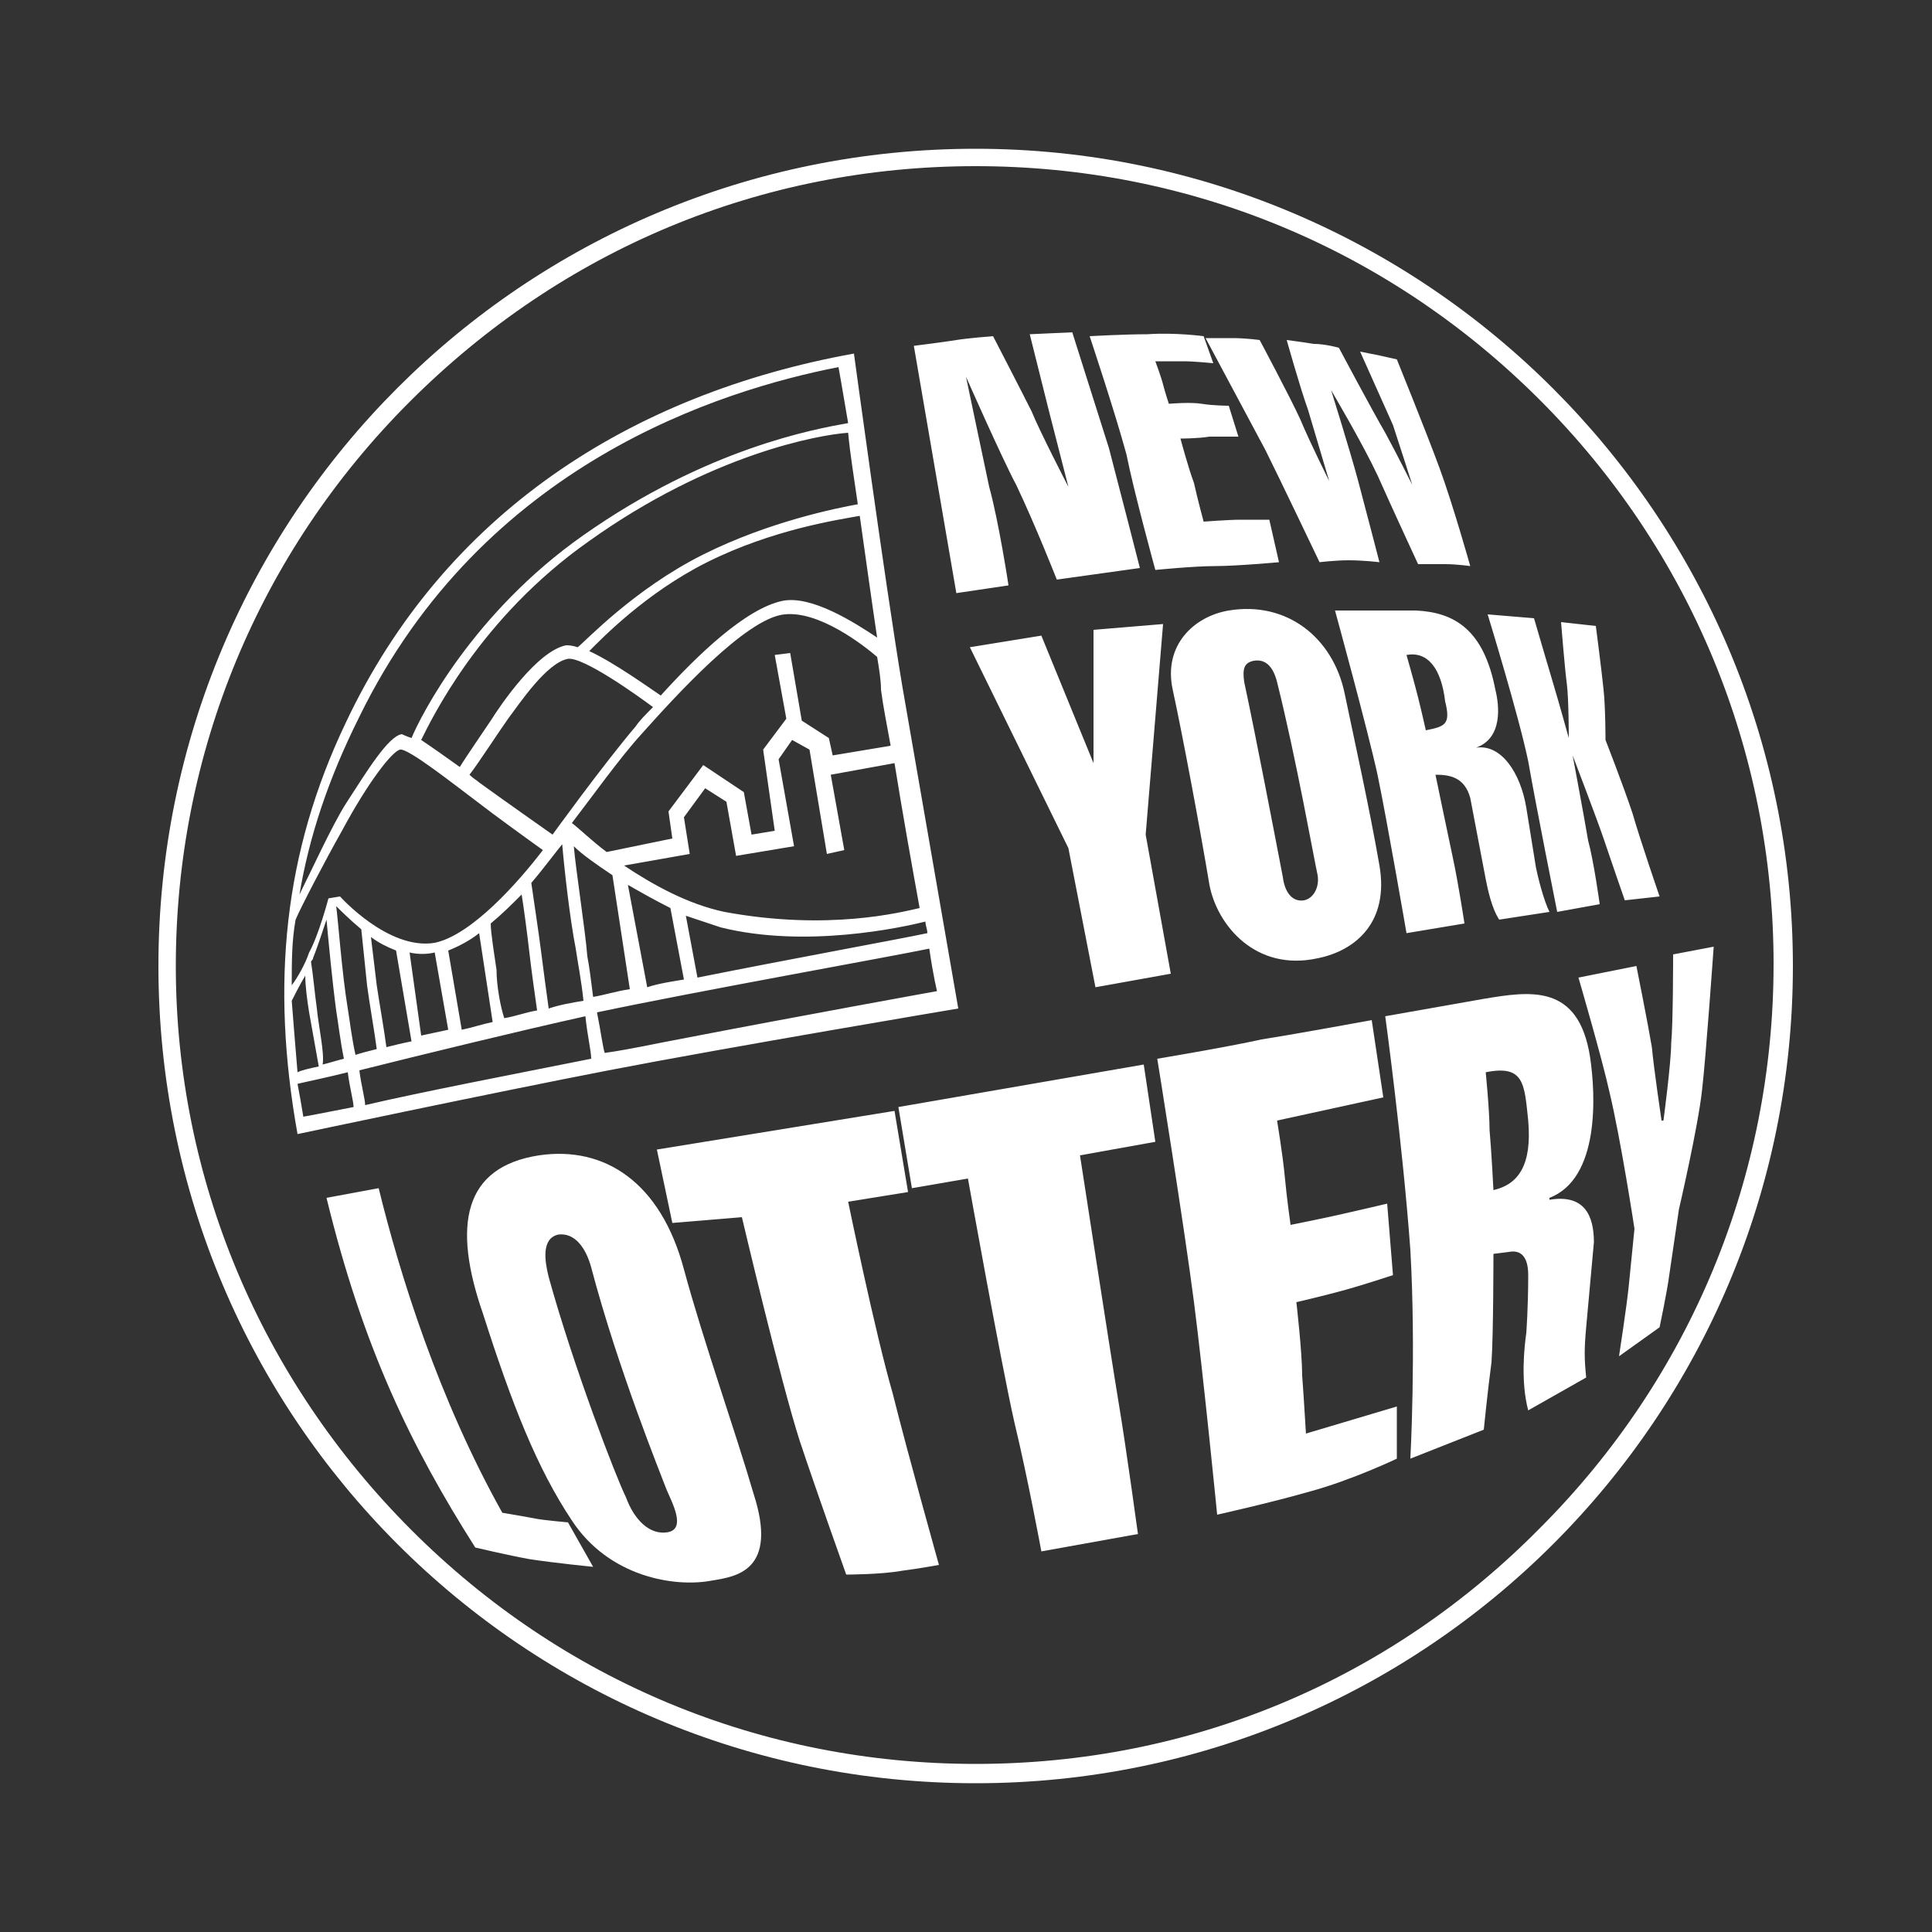
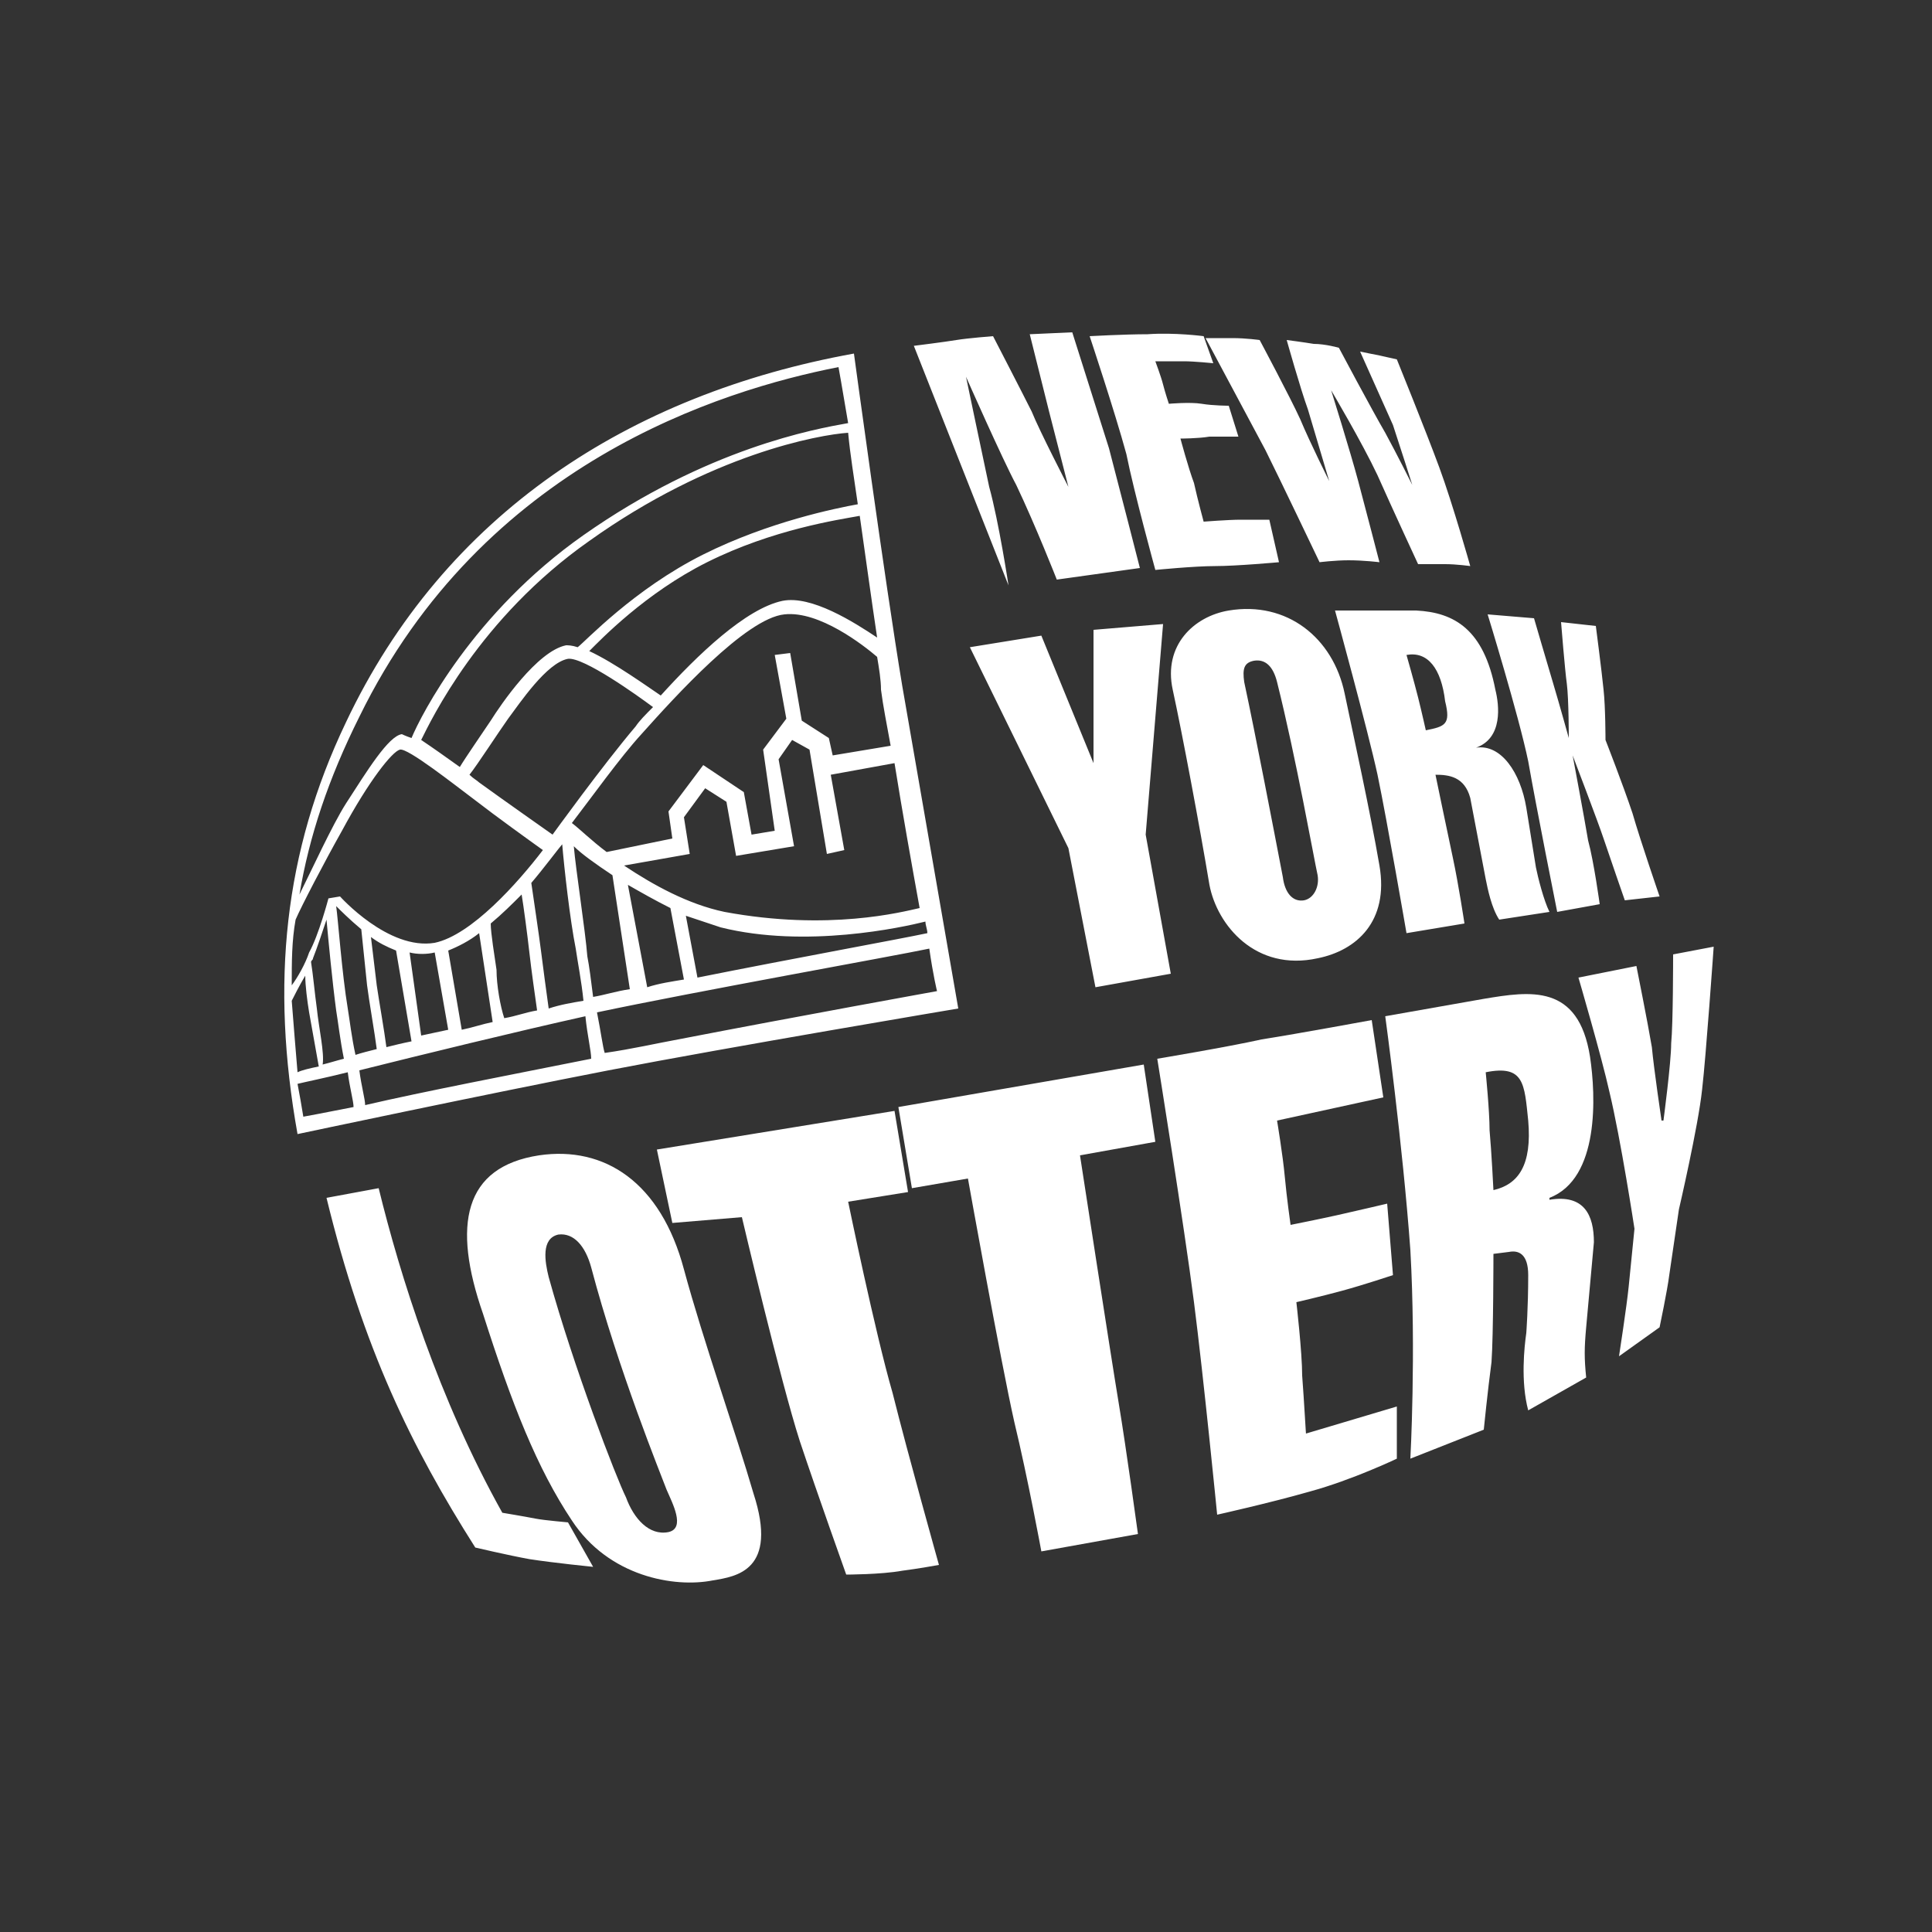
<svg xmlns="http://www.w3.org/2000/svg" version="1.1" id="sym01" x="0" y="0" viewBox="0 0 100 100" xml:space="preserve">
  <rect x="0" y="0" width="100" height="100" fill="#333333" stroke="none" />
  <style>.st0{fill:#fff}</style>
  <path class="st0" d="M27.7 78.6c-.5-.1-1.7-.3-1.7-.3-3.3-5.9-5.3-12.3-6.4-16.8l-2.7.5c1.9 7.8 4.4 12.9 7.7 18.1 0 0 1.7.4 2.8.6 1.3.2 3.3.4 3.3.4l-1.3-2.3c.1 0-1.2-.1-1.7-.2m7.7-12.9c-1.2-4.5-4.1-6.4-7.5-5.9-3.9.6-4.5 3.6-2.9 8.2 1.5 4.7 2.8 8 4.6 10.7 1.9 2.9 5.3 3.5 7.3 3.1 1.2-.2 3.4-.5 2.1-4.5-.9-3.1-2.6-7.9-3.6-11.6m-.8 13.6c-1 .2-1.8-.7-2.2-1.8-.5-1-2.7-6.7-4-11.4-.2-.8-.4-2 .5-2.2.8-.1 1.4.6 1.7 1.7 1.4 5.3 3.6 10.7 3.9 11.5.3.7 1 2 .1 2.2m32.8-8.1c0-1.2-.3-3.8-.3-3.8s1.3-.3 2.4-.6c1.1-.3 2.6-.8 2.6-.8l-.3-3.7s-1.7.4-2.6.6c-.9.2-2.4.5-2.4.5s-.2-1.4-.3-2.5c-.1-1.1-.4-2.9-.4-2.9l5.5-1.2-.6-4s-3.8.7-5.7 1c-1.8.4-5.4 1-5.4 1s1.4 8.7 1.9 12.6c.5 3.9 1.2 11 1.2 11s2.7-.6 4.8-1.2c2.2-.6 4.5-1.7 4.5-1.7v-2.7l-4.7 1.4c0 .2-.1-1.7-.2-3m15.1-6.9c0-1.4-.5-2.5-2.3-2.2V62c2.6-1 2.4-5.3 2.1-7.3-.6-3.8-3.1-3.4-5.5-3l-5.1.9s.9 6.6 1.3 12.1c.3 5.3 0 10.8 0 10.8l3.8-1.5s.2-2 .4-3.5c.1-1.4.1-5.6.1-5.6l.8-.1c.5-.1 1 .1 1 1.2 0 1.7-.1 3-.1 3-.1.7-.3 2.5.1 4l3-1.7c-.1-1-.1-1.5 0-2.6l.4-4.4zm-5.2-2.7s-.1-2-.2-3.1c0-1-.2-3-.2-3 2-.4 2 .6 2.2 2.5.2 2.3-.5 3.3-1.8 3.6" />
-   <path class="st0" d="M86.5 54c0 1-.4 4-.4 4H86s-.4-2.7-.5-3.8c-.2-1.2-.8-4.2-.8-4.2l-3 .6s1.2 4.1 1.6 5.9c.6 2.5 1.3 7.1 1.3 7.1l-.3 3c-.1 1-.5 3.6-.5 3.6l2.1-1.5s.4-1.9.5-2.7c.1-.7.5-3.4.5-3.4s1-4.3 1.2-6.2c.2-1.7.6-7.4.6-7.4l-2.1.4c0 .2 0 3.6-.1 4.6M52.2 30.3s-.5-3.3-1-5.1c-.3-1.4-1.2-5.7-1.2-5.7s1.9 4.3 2.6 5.6c1 2.1 2.1 4.9 2.1 4.9l4.3-.6s-1.1-4.3-1.6-6.2c-.6-1.9-1.9-6-1.9-6l-2.2.1 1 4 1 3.9s-1.5-2.9-1.9-3.9c-.5-1-2-3.9-2-3.9s-1.3.1-1.9.2c-.6.1-2.2.3-2.2.3l2.2 12.8 2.7-.4zm7.6-.8s2-.2 3.1-.2 3.3-.2 3.3-.2l-.5-2.2h-1.5c-.6 0-1.9.1-1.9.1s-.3-1.1-.5-2c-.3-.8-.7-2.3-.7-2.3s.9 0 1.5-.1h1.5l-.5-1.6s-.8 0-1.4-.1-1.7 0-1.7 0-.2-.6-.3-1c-.1-.4-.4-1.2-.4-1.2h1.5c.5 0 1.5.1 1.5.1l-.5-1.4s-1.5-.2-2.9-.1c-1.2 0-3 .1-3 .1s1.3 3.9 1.9 6.1c.4 2 1.5 6 1.5 6m8.5-.4s.8-.1 1.5-.1c.8 0 1.6.1 1.6.1s-.7-2.7-1.1-4.2c-.4-1.5-1.4-4.7-1.4-4.7s1.6 2.7 2.4 4.4c.8 1.8 2.1 4.6 2.1 4.6h1.4c.6 0 1.3.1 1.3.1s-.9-3.2-1.6-5.1-2.2-5.6-2.2-5.6l-.9-.2-1-.2s1.3 2.9 1.7 3.8c.3.9 1 3.1 1 3.1s-.8-1.6-1.4-2.7c-.7-1.2-2.4-4.4-2.4-4.4s-.7-.2-1.3-.2c-.6-.1-1.4-.2-1.4-.2s.7 2.5 1.1 3.6c.3 1 1.1 3.7 1.1 3.7s-1-2-1.5-3.2c-.5-1.1-2.1-4.1-2.1-4.1s-.7-.1-1.4-.1h-1.4s2.3 4.3 3.1 5.8c.7 1.4 2.8 5.8 2.8 5.8m-14.4 3.8l-3.7.6 5.1 10.4 1.4 7.2 3.9-.7-1.3-7.2.9-10.9-3.6.3v6.9zm9.7-1.3c-1.8.3-3.4 1.8-2.9 4.1s1.4 7.1 1.9 10.1c.4 2.1 2.4 4.5 5.6 3.8 2-.4 3.7-1.9 3.2-4.8s-1.3-6.5-1.8-8.9c-.6-2.9-3-4.8-6-4.3m3.9 15c-.6.1-1-.4-1.1-1.2-.5-2.6-1.4-7.3-2-10.1-.1-.7 0-1 .5-1.1.6-.1 1 .3 1.2 1.1 1 4 1.9 9.1 2.1 10 .1.6-.2 1.2-.7 1.3m8.6-5.3l.8 4.2c.1.5.3 1.5.7 2.1l2.6-.4c-.3-.6-.6-1.8-.7-2.3l-.5-3.1c-.3-1.8-1.3-3.3-2.6-3.1 1.4-.5 1.2-2.2 1-3-.6-3.1-2.1-4-4.1-4.1h-4.2s1.7 6.2 2.2 8.5c.5 2.4 1.5 8.2 1.5 8.2l3-.5s-.3-2-.6-3.4-.9-4.3-.9-4.3c.7 0 1.5.1 1.8 1.2m-2.3-3.5s-.2-.9-.4-1.7c-.2-.8-.6-2.2-.6-2.2 1.1-.2 1.8.7 2 2.4.3 1.2 0 1.3-1 1.5m6.8 9.4l2.2-.4s-.3-2.2-.6-3.3c-.2-1.2-.8-4.4-.8-4.4s1.3 3.4 1.6 4.3c.3.9 1.1 3.2 1.1 3.2l1.8-.2s-1-2.9-1.4-4.3c-.5-1.5-1.4-3.8-1.4-3.8s0-1.7-.1-2.6c-.1-1-.4-3.3-.4-3.3l-1.8-.2s.2 2.5.3 3.2c.1.8.1 2.8.1 2.8s-.5-1.8-.8-2.8c-.3-1-1-3.4-1-3.4l-2.4-.2s1.6 5.2 2.1 7.6c.4 2.3 1.5 7.8 1.5 7.8m-31 5l-2.9-16.7c-.9-5.4-2.5-17.2-2.5-17.2-11.6 2.1-21.2 8.3-26.3 19.1-3.2 6.7-3.9 13.5-2.5 21.3 0 0 9.9-2.1 16.1-3.3 6.2-1.2 18.1-3.2 18.1-3.2m-33.9 5.6c-.1-.6-.2-1.2-.3-1.7.4-.1 1.4-.3 2.6-.6.1.8.3 1.5.3 1.8-1.5.3-2.6.5-2.6.5m-.4-10.2c.3-.7 1.5-3 2.4-4.6 1.4-2.6 2.6-4.1 3-4.2.4-.1 2.8 1.8 4 2.7.9.7 2.7 2 3.4 2.5-1.3 1.7-3.7 4.4-5.6 4.8-2.4.4-4.9-2.4-4.9-2.4l-.6.1s-.5 1.9-1 2.8c-.2.6-.6 1.3-.9 1.7 0-1.2 0-2.3.2-3.4m7.9 1.6c.5-.2 1.1-.5 1.6-.9l.7 4.6c-.5.1-1.1.3-1.6.4l-.7-4.1zm2.5 1c-.1-.7-.3-1.9-.3-2.4.6-.5 1.1-1 1.6-1.5.1.6.3 2.1.4 3 .1.9.3 2.3.4 3-.6.1-1.1.3-1.7.4-.2-.6-.4-1.7-.4-2.5m7.2-12.6c-1.7 2-4.3 5.6-4.3 5.6s-2.7-1.9-3.8-2.7c-.1-.1-.3-.2-.5-.4.4-.5 1.5-2.2 2-2.9.6-.8 2-2.9 3.1-3.1.8-.1 3.6 1.9 4.4 2.5-.4.4-.7.7-.9 1M19.5 51l-.3-2.5c.4.3.8.5 1.3.7l.8 4.7c-.5.1-.9.2-1.3.3-.1-.8-.4-2.5-.5-3.2m1.7-1.7c.4.1.9.1 1.3 0l.7 4c-.5.1-.9.2-1.4.3l-.6-4.3zm-4.8 2.9c-.1-.7-.2-1.8-.3-2.4 0-.1.1-.1.1-.2.2-.5.5-1.4.7-2 .1 1.1.3 3.2.5 4.7.1.6.2 1.5.4 2.5-.4.1-.7.2-1.1.3.1-.6-.2-1.9-.3-2.9m1.6 0c-.3-1.8-.5-4.6-.6-5.3.2.2.7.7 1.3 1.2L19 51c.1.8.4 2.5.5 3.3-.4.1-.8.2-1.1.3-.2-.9-.3-1.8-.4-2.4m10.4 0c-.1-.7-.3-2.2-.4-3-.1-.8-.4-2.8-.5-3.5.6-.7 1.5-1.9 1.6-2 .1 1.2.4 3.9.7 5.4.1.7.3 1.7.4 2.7-.6.1-1.2.2-1.8.4m2-2.7c-.1-1.3-.6-4.5-.7-5.7.4.4 1.1.9 2 1.5l.9 5.9c-.7.1-1.3.3-1.9.4-.1-.8-.2-1.6-.3-2.1m2.1-3.7c.7.4 1.4.8 2.2 1.2l.7 3.7c-.6.1-1.3.2-1.9.4l-1-5.3zm-16.7 4.7c0 .5.1 1.3.2 1.9.1.6.4 2.2.5 2.8-.5.1-.9.2-1.1.3-.1-1.2-.2-2.4-.3-3.7.1-.2.4-.8.7-1.3m20.3.1l-.6-3.2 1.8.6c4.4 1.1 9.4 0 10.6-.3 0 .2.1.4.1.6-1.4.3-6.9 1.3-11.9 2.3m1.4-3.4c-1.9-.4-3.7-1.4-5.2-2.4l3.4-.6-.3-1.9 1.1-1.5 1.1.7.5 2.8 3-.5-.8-4.5.7-1 .9.5.9 5.4.9-.2-.7-3.9 3.3-.6c.4 2.5.9 5.3 1.3 7.5-.9.2-4.7 1.2-10.1.2m5.6-8.1l-.2-.9-1.4-.9-.6-3.5-.8.1.6 3.3-1.2 1.6.6 4.2-1.2.2-.4-2.2-2.1-1.4-1.8 2.4.2 1.4-3.4.7c-.8-.6-1.4-1.2-1.8-1.5 1-1.3 2.5-3.4 3.6-4.6 1.7-1.9 5.4-6 7.4-6.2 1.8-.2 4.1 1.6 4.8 2.2.1.6.2 1.2.2 1.7.1.8.3 1.8.5 2.9l-3 .5zm-2.6-8c-1.9.4-4.4 2.8-6.3 4.9-.6-.4-2.4-1.7-3.7-2.3.6-.6 2.9-3 6.1-4.6 3.4-1.7 6.8-2.2 7.9-2.4.3 2.1.6 4.3.9 6.3-1.2-.8-3.4-2.2-4.9-1.9m-4.1-2.4c-3.6 1.8-6.1 4.5-6.5 4.8-.3-.1-.5-.1-.6-.1-1.5.3-3.4 3.1-3.9 3.9-.4.6-1.3 1.9-1.6 2.4-.7-.5-1.4-1-2-1.4.5-1 3-6.3 8.7-10.3 6.3-4.5 11.9-5.5 13.4-5.6.1 1.1.3 2.3.5 3.7-1.1.2-4.6.9-8 2.6m-6.2-1c-5.7 4-8.4 9.3-8.9 10.5-.3-.1-.5-.2-.5-.2-.7.1-1.8 1.9-2.9 3.6-.7 1.1-1.8 3.5-2.4 4.7.5-3 1.5-6 3.1-9.2C25 24 37.3 20.2 43.4 19c0 0 .2 1.1.5 2.9-1.7.3-7.3 1.3-13.7 5.8M18.9 57.2c0-.3-.2-1-.3-1.8 3.2-.8 8.1-2 11.7-2.8.1 1 .3 1.8.3 2.2-4 .8-8.7 1.7-11.7 2.4m12-4.8c5.2-1.1 15.3-2.9 17.2-3.3.2 1.4.4 2.2.4 2.2s-7.2 1.3-13.4 2.5c-1.1.2-2.4.5-3.8.7-.1-.3-.2-1.1-.4-2.1m13 9.8l3.1-.5-.7-4.2-12.3 2 .8 3.8 3.6-.3s2 8.5 3 11.6c.9 2.7 2.4 6.9 2.4 6.9s1.8 0 2.9-.2c.8-.1 1.9-.3 1.9-.3s-1.6-5.7-2.4-8.9c-.9-3.1-2.3-9.9-2.3-9.9m15.3-7.1l-12.7 2.2.7 4.2 2.9-.5s1.7 9.5 2.4 12.6c.7 2.9 1.4 6.7 1.4 6.7l5-.9s-.6-4.4-1-6.8c-.4-2.4-2-12.8-2-12.8l3.9-.7-.6-4z" />
-   <path class="st0" d="M50.5 8.6c11.1 0 21.4 4.3 29.2 12.1 7.8 7.8 12.1 18.2 12.1 29.2s-4.3 21.4-12.1 29.2C71.9 87 61.6 91.3 50.5 91.3S29.1 87 21.3 79.2C13.5 71.4 9.1 61 9.1 50s4.3-21.4 12.1-29.2c7.9-7.9 18.2-12.2 29.3-12.2m0-.9C27.1 7.7 8.2 26.6 8.2 50s18.9 42.3 42.3 42.3 42.3-19 42.3-42.3-19-42.3-42.3-42.3" />
+   <path class="st0" d="M86.5 54c0 1-.4 4-.4 4H86s-.4-2.7-.5-3.8c-.2-1.2-.8-4.2-.8-4.2l-3 .6s1.2 4.1 1.6 5.9c.6 2.5 1.3 7.1 1.3 7.1l-.3 3c-.1 1-.5 3.6-.5 3.6l2.1-1.5s.4-1.9.5-2.7c.1-.7.5-3.4.5-3.4s1-4.3 1.2-6.2c.2-1.7.6-7.4.6-7.4l-2.1.4c0 .2 0 3.6-.1 4.6M52.2 30.3s-.5-3.3-1-5.1c-.3-1.4-1.2-5.7-1.2-5.7s1.9 4.3 2.6 5.6c1 2.1 2.1 4.9 2.1 4.9l4.3-.6s-1.1-4.3-1.6-6.2c-.6-1.9-1.9-6-1.9-6l-2.2.1 1 4 1 3.9s-1.5-2.9-1.9-3.9c-.5-1-2-3.9-2-3.9s-1.3.1-1.9.2c-.6.1-2.2.3-2.2.3zm7.6-.8s2-.2 3.1-.2 3.3-.2 3.3-.2l-.5-2.2h-1.5c-.6 0-1.9.1-1.9.1s-.3-1.1-.5-2c-.3-.8-.7-2.3-.7-2.3s.9 0 1.5-.1h1.5l-.5-1.6s-.8 0-1.4-.1-1.7 0-1.7 0-.2-.6-.3-1c-.1-.4-.4-1.2-.4-1.2h1.5c.5 0 1.5.1 1.5.1l-.5-1.4s-1.5-.2-2.9-.1c-1.2 0-3 .1-3 .1s1.3 3.9 1.9 6.1c.4 2 1.5 6 1.5 6m8.5-.4s.8-.1 1.5-.1c.8 0 1.6.1 1.6.1s-.7-2.7-1.1-4.2c-.4-1.5-1.4-4.7-1.4-4.7s1.6 2.7 2.4 4.4c.8 1.8 2.1 4.6 2.1 4.6h1.4c.6 0 1.3.1 1.3.1s-.9-3.2-1.6-5.1-2.2-5.6-2.2-5.6l-.9-.2-1-.2s1.3 2.9 1.7 3.8c.3.9 1 3.1 1 3.1s-.8-1.6-1.4-2.7c-.7-1.2-2.4-4.4-2.4-4.4s-.7-.2-1.3-.2c-.6-.1-1.4-.2-1.4-.2s.7 2.5 1.1 3.6c.3 1 1.1 3.7 1.1 3.7s-1-2-1.5-3.2c-.5-1.1-2.1-4.1-2.1-4.1s-.7-.1-1.4-.1h-1.4s2.3 4.3 3.1 5.8c.7 1.4 2.8 5.8 2.8 5.8m-14.4 3.8l-3.7.6 5.1 10.4 1.4 7.2 3.9-.7-1.3-7.2.9-10.9-3.6.3v6.9zm9.7-1.3c-1.8.3-3.4 1.8-2.9 4.1s1.4 7.1 1.9 10.1c.4 2.1 2.4 4.5 5.6 3.8 2-.4 3.7-1.9 3.2-4.8s-1.3-6.5-1.8-8.9c-.6-2.9-3-4.8-6-4.3m3.9 15c-.6.1-1-.4-1.1-1.2-.5-2.6-1.4-7.3-2-10.1-.1-.7 0-1 .5-1.1.6-.1 1 .3 1.2 1.1 1 4 1.9 9.1 2.1 10 .1.6-.2 1.2-.7 1.3m8.6-5.3l.8 4.2c.1.5.3 1.5.7 2.1l2.6-.4c-.3-.6-.6-1.8-.7-2.3l-.5-3.1c-.3-1.8-1.3-3.3-2.6-3.1 1.4-.5 1.2-2.2 1-3-.6-3.1-2.1-4-4.1-4.1h-4.2s1.7 6.2 2.2 8.5c.5 2.4 1.5 8.2 1.5 8.2l3-.5s-.3-2-.6-3.4-.9-4.3-.9-4.3c.7 0 1.5.1 1.8 1.2m-2.3-3.5s-.2-.9-.4-1.7c-.2-.8-.6-2.2-.6-2.2 1.1-.2 1.8.7 2 2.4.3 1.2 0 1.3-1 1.5m6.8 9.4l2.2-.4s-.3-2.2-.6-3.3c-.2-1.2-.8-4.4-.8-4.4s1.3 3.4 1.6 4.3c.3.9 1.1 3.2 1.1 3.2l1.8-.2s-1-2.9-1.4-4.3c-.5-1.5-1.4-3.8-1.4-3.8s0-1.7-.1-2.6c-.1-1-.4-3.3-.4-3.3l-1.8-.2s.2 2.5.3 3.2c.1.8.1 2.8.1 2.8s-.5-1.8-.8-2.8c-.3-1-1-3.4-1-3.4l-2.4-.2s1.6 5.2 2.1 7.6c.4 2.3 1.5 7.8 1.5 7.8m-31 5l-2.9-16.7c-.9-5.4-2.5-17.2-2.5-17.2-11.6 2.1-21.2 8.3-26.3 19.1-3.2 6.7-3.9 13.5-2.5 21.3 0 0 9.9-2.1 16.1-3.3 6.2-1.2 18.1-3.2 18.1-3.2m-33.9 5.6c-.1-.6-.2-1.2-.3-1.7.4-.1 1.4-.3 2.6-.6.1.8.3 1.5.3 1.8-1.5.3-2.6.5-2.6.5m-.4-10.2c.3-.7 1.5-3 2.4-4.6 1.4-2.6 2.6-4.1 3-4.2.4-.1 2.8 1.8 4 2.7.9.7 2.7 2 3.4 2.5-1.3 1.7-3.7 4.4-5.6 4.8-2.4.4-4.9-2.4-4.9-2.4l-.6.1s-.5 1.9-1 2.8c-.2.6-.6 1.3-.9 1.7 0-1.2 0-2.3.2-3.4m7.9 1.6c.5-.2 1.1-.5 1.6-.9l.7 4.6c-.5.1-1.1.3-1.6.4l-.7-4.1zm2.5 1c-.1-.7-.3-1.9-.3-2.4.6-.5 1.1-1 1.6-1.5.1.6.3 2.1.4 3 .1.9.3 2.3.4 3-.6.1-1.1.3-1.7.4-.2-.6-.4-1.7-.4-2.5m7.2-12.6c-1.7 2-4.3 5.6-4.3 5.6s-2.7-1.9-3.8-2.7c-.1-.1-.3-.2-.5-.4.4-.5 1.5-2.2 2-2.9.6-.8 2-2.9 3.1-3.1.8-.1 3.6 1.9 4.4 2.5-.4.4-.7.7-.9 1M19.5 51l-.3-2.5c.4.3.8.5 1.3.7l.8 4.7c-.5.1-.9.2-1.3.3-.1-.8-.4-2.5-.5-3.2m1.7-1.7c.4.1.9.1 1.3 0l.7 4c-.5.1-.9.2-1.4.3l-.6-4.3zm-4.8 2.9c-.1-.7-.2-1.8-.3-2.4 0-.1.1-.1.1-.2.2-.5.5-1.4.7-2 .1 1.1.3 3.2.5 4.7.1.6.2 1.5.4 2.5-.4.1-.7.2-1.1.3.1-.6-.2-1.9-.3-2.9m1.6 0c-.3-1.8-.5-4.6-.6-5.3.2.2.7.7 1.3 1.2L19 51c.1.8.4 2.5.5 3.3-.4.1-.8.2-1.1.3-.2-.9-.3-1.8-.4-2.4m10.4 0c-.1-.7-.3-2.2-.4-3-.1-.8-.4-2.8-.5-3.5.6-.7 1.5-1.9 1.6-2 .1 1.2.4 3.9.7 5.4.1.7.3 1.7.4 2.7-.6.1-1.2.2-1.8.4m2-2.7c-.1-1.3-.6-4.5-.7-5.7.4.4 1.1.9 2 1.5l.9 5.9c-.7.1-1.3.3-1.9.4-.1-.8-.2-1.6-.3-2.1m2.1-3.7c.7.4 1.4.8 2.2 1.2l.7 3.7c-.6.1-1.3.2-1.9.4l-1-5.3zm-16.7 4.7c0 .5.1 1.3.2 1.9.1.6.4 2.2.5 2.8-.5.1-.9.2-1.1.3-.1-1.2-.2-2.4-.3-3.7.1-.2.4-.8.7-1.3m20.3.1l-.6-3.2 1.8.6c4.4 1.1 9.4 0 10.6-.3 0 .2.1.4.1.6-1.4.3-6.9 1.3-11.9 2.3m1.4-3.4c-1.9-.4-3.7-1.4-5.2-2.4l3.4-.6-.3-1.9 1.1-1.5 1.1.7.5 2.8 3-.5-.8-4.5.7-1 .9.5.9 5.4.9-.2-.7-3.9 3.3-.6c.4 2.5.9 5.3 1.3 7.5-.9.2-4.7 1.2-10.1.2m5.6-8.1l-.2-.9-1.4-.9-.6-3.5-.8.1.6 3.3-1.2 1.6.6 4.2-1.2.2-.4-2.2-2.1-1.4-1.8 2.4.2 1.4-3.4.7c-.8-.6-1.4-1.2-1.8-1.5 1-1.3 2.5-3.4 3.6-4.6 1.7-1.9 5.4-6 7.4-6.2 1.8-.2 4.1 1.6 4.8 2.2.1.6.2 1.2.2 1.7.1.8.3 1.8.5 2.9l-3 .5zm-2.6-8c-1.9.4-4.4 2.8-6.3 4.9-.6-.4-2.4-1.7-3.7-2.3.6-.6 2.9-3 6.1-4.6 3.4-1.7 6.8-2.2 7.9-2.4.3 2.1.6 4.3.9 6.3-1.2-.8-3.4-2.2-4.9-1.9m-4.1-2.4c-3.6 1.8-6.1 4.5-6.5 4.8-.3-.1-.5-.1-.6-.1-1.5.3-3.4 3.1-3.9 3.9-.4.6-1.3 1.9-1.6 2.4-.7-.5-1.4-1-2-1.4.5-1 3-6.3 8.7-10.3 6.3-4.5 11.9-5.5 13.4-5.6.1 1.1.3 2.3.5 3.7-1.1.2-4.6.9-8 2.6m-6.2-1c-5.7 4-8.4 9.3-8.9 10.5-.3-.1-.5-.2-.5-.2-.7.1-1.8 1.9-2.9 3.6-.7 1.1-1.8 3.5-2.4 4.7.5-3 1.5-6 3.1-9.2C25 24 37.3 20.2 43.4 19c0 0 .2 1.1.5 2.9-1.7.3-7.3 1.3-13.7 5.8M18.9 57.2c0-.3-.2-1-.3-1.8 3.2-.8 8.1-2 11.7-2.8.1 1 .3 1.8.3 2.2-4 .8-8.7 1.7-11.7 2.4m12-4.8c5.2-1.1 15.3-2.9 17.2-3.3.2 1.4.4 2.2.4 2.2s-7.2 1.3-13.4 2.5c-1.1.2-2.4.5-3.8.7-.1-.3-.2-1.1-.4-2.1m13 9.8l3.1-.5-.7-4.2-12.3 2 .8 3.8 3.6-.3s2 8.5 3 11.6c.9 2.7 2.4 6.9 2.4 6.9s1.8 0 2.9-.2c.8-.1 1.9-.3 1.9-.3s-1.6-5.7-2.4-8.9c-.9-3.1-2.3-9.9-2.3-9.9m15.3-7.1l-12.7 2.2.7 4.2 2.9-.5s1.7 9.5 2.4 12.6c.7 2.9 1.4 6.7 1.4 6.7l5-.9s-.6-4.4-1-6.8c-.4-2.4-2-12.8-2-12.8l3.9-.7-.6-4z" />
</svg>